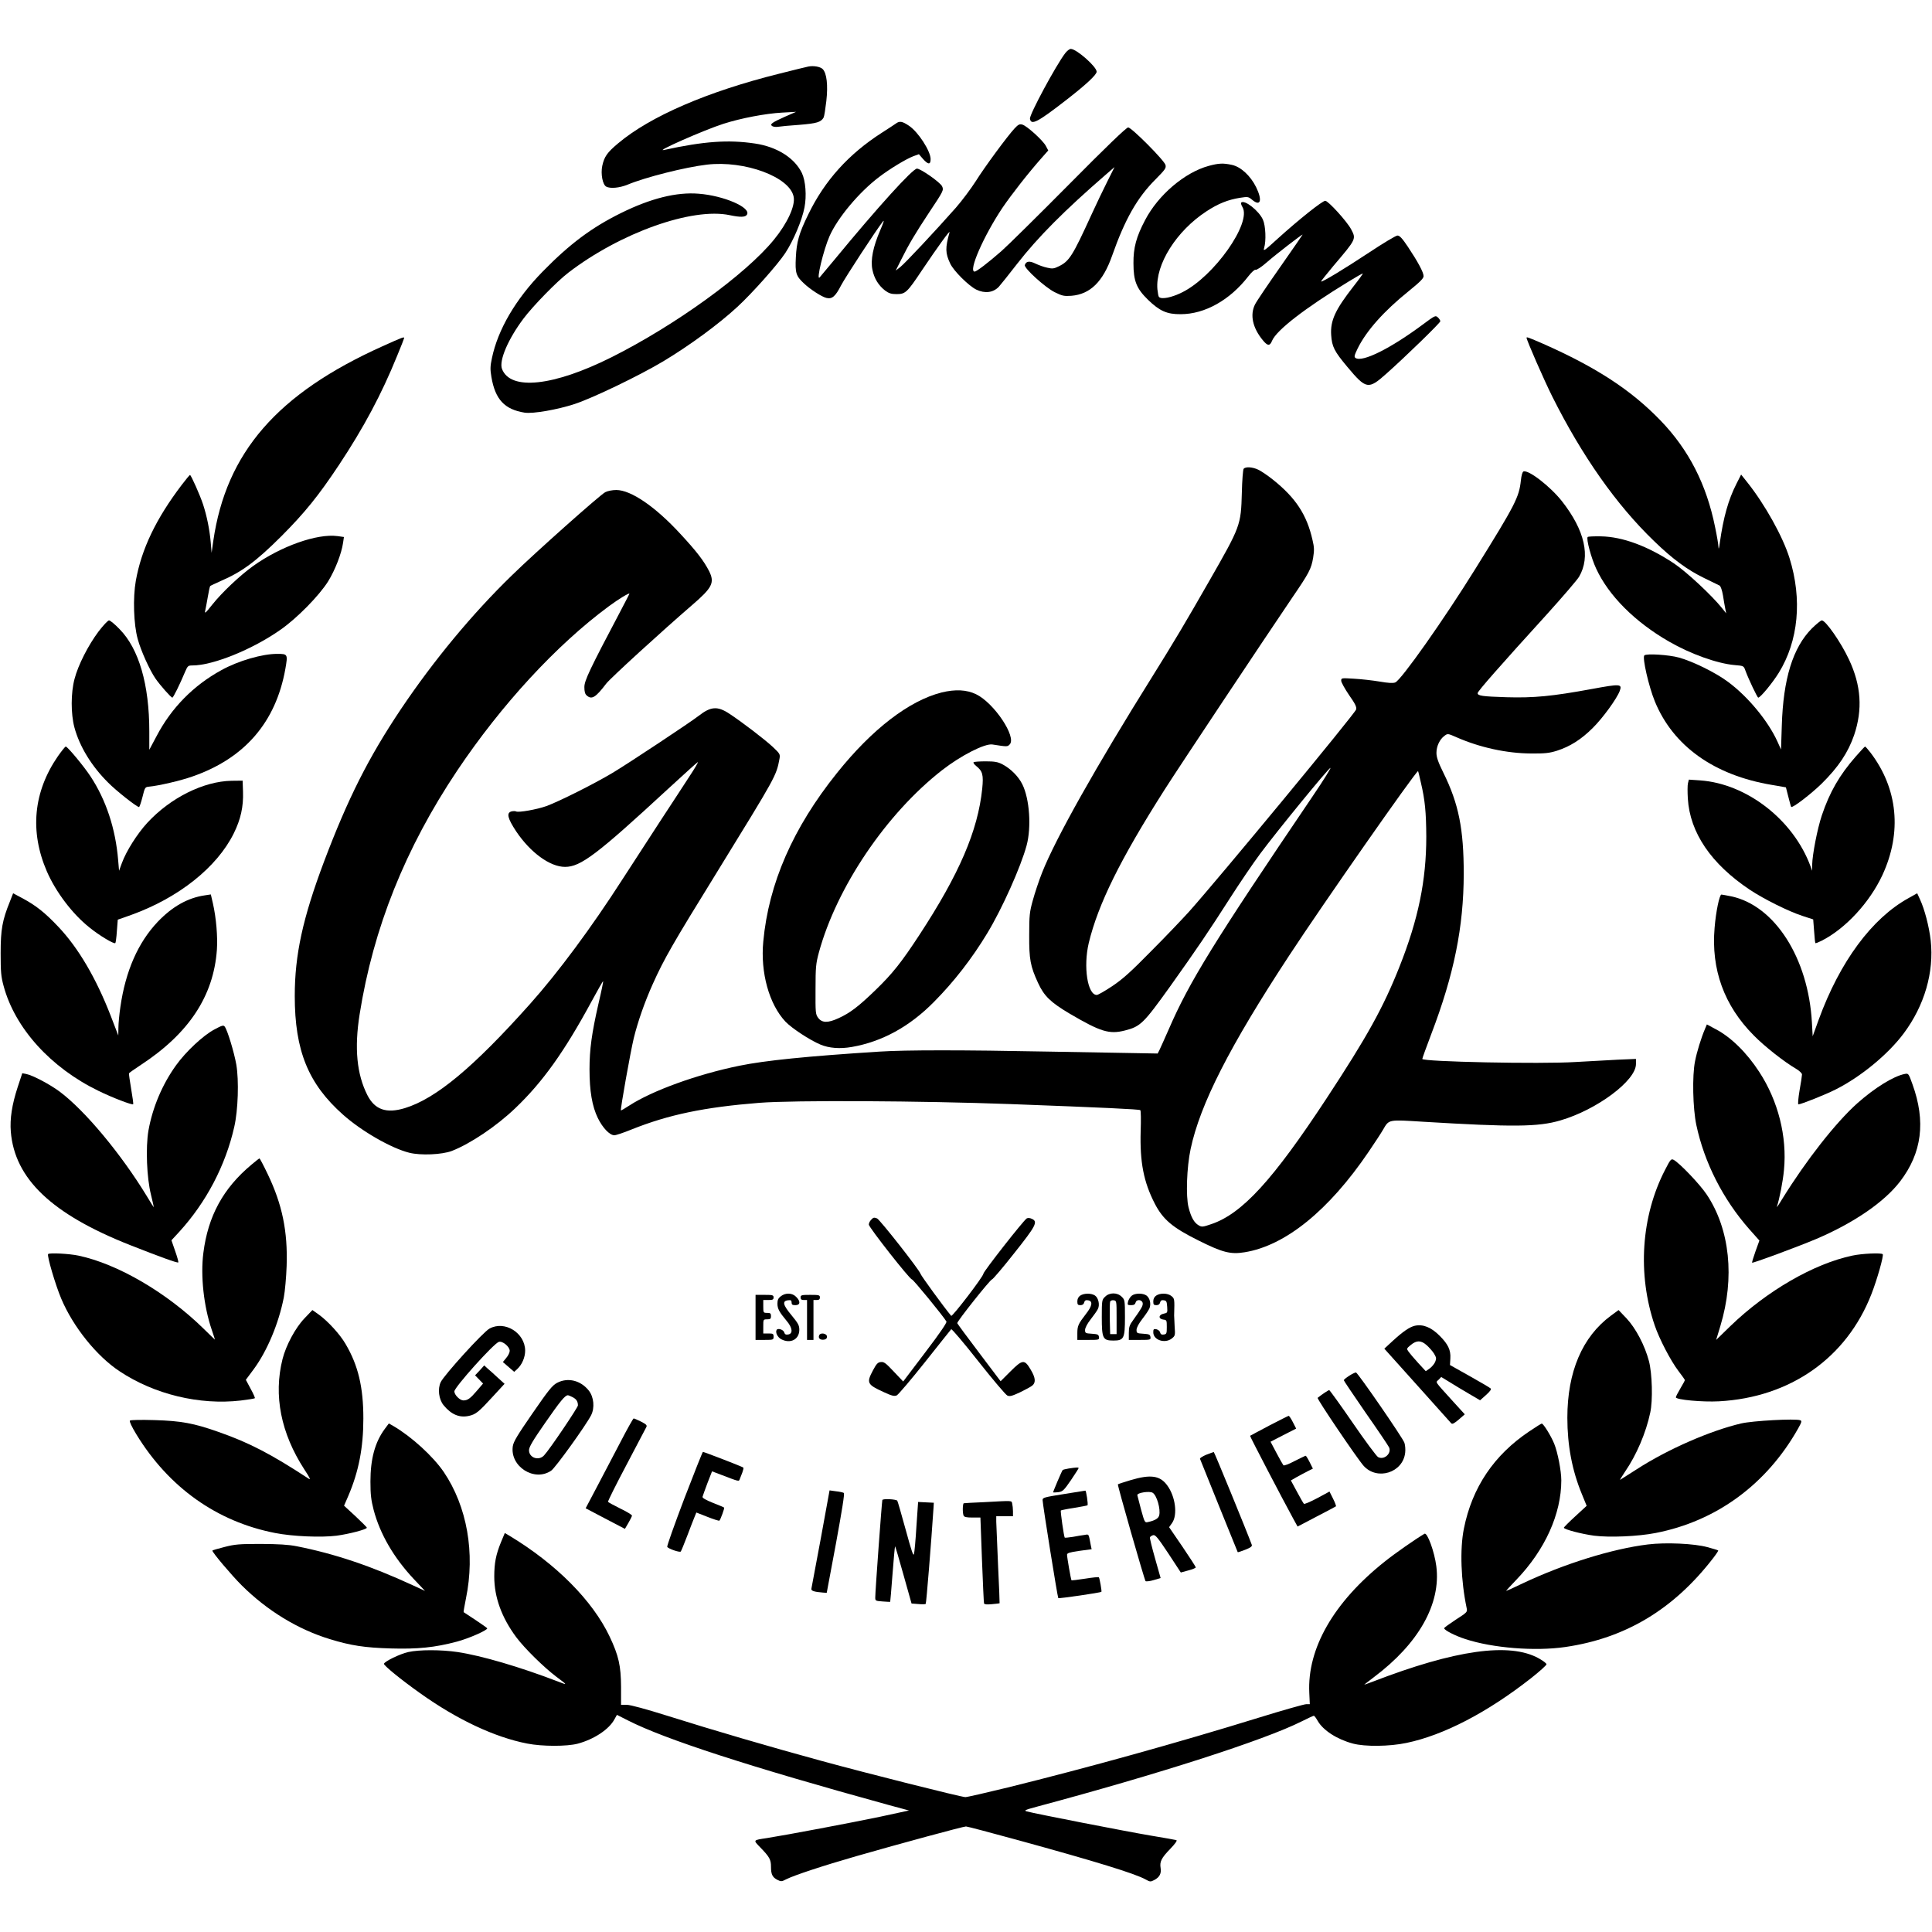
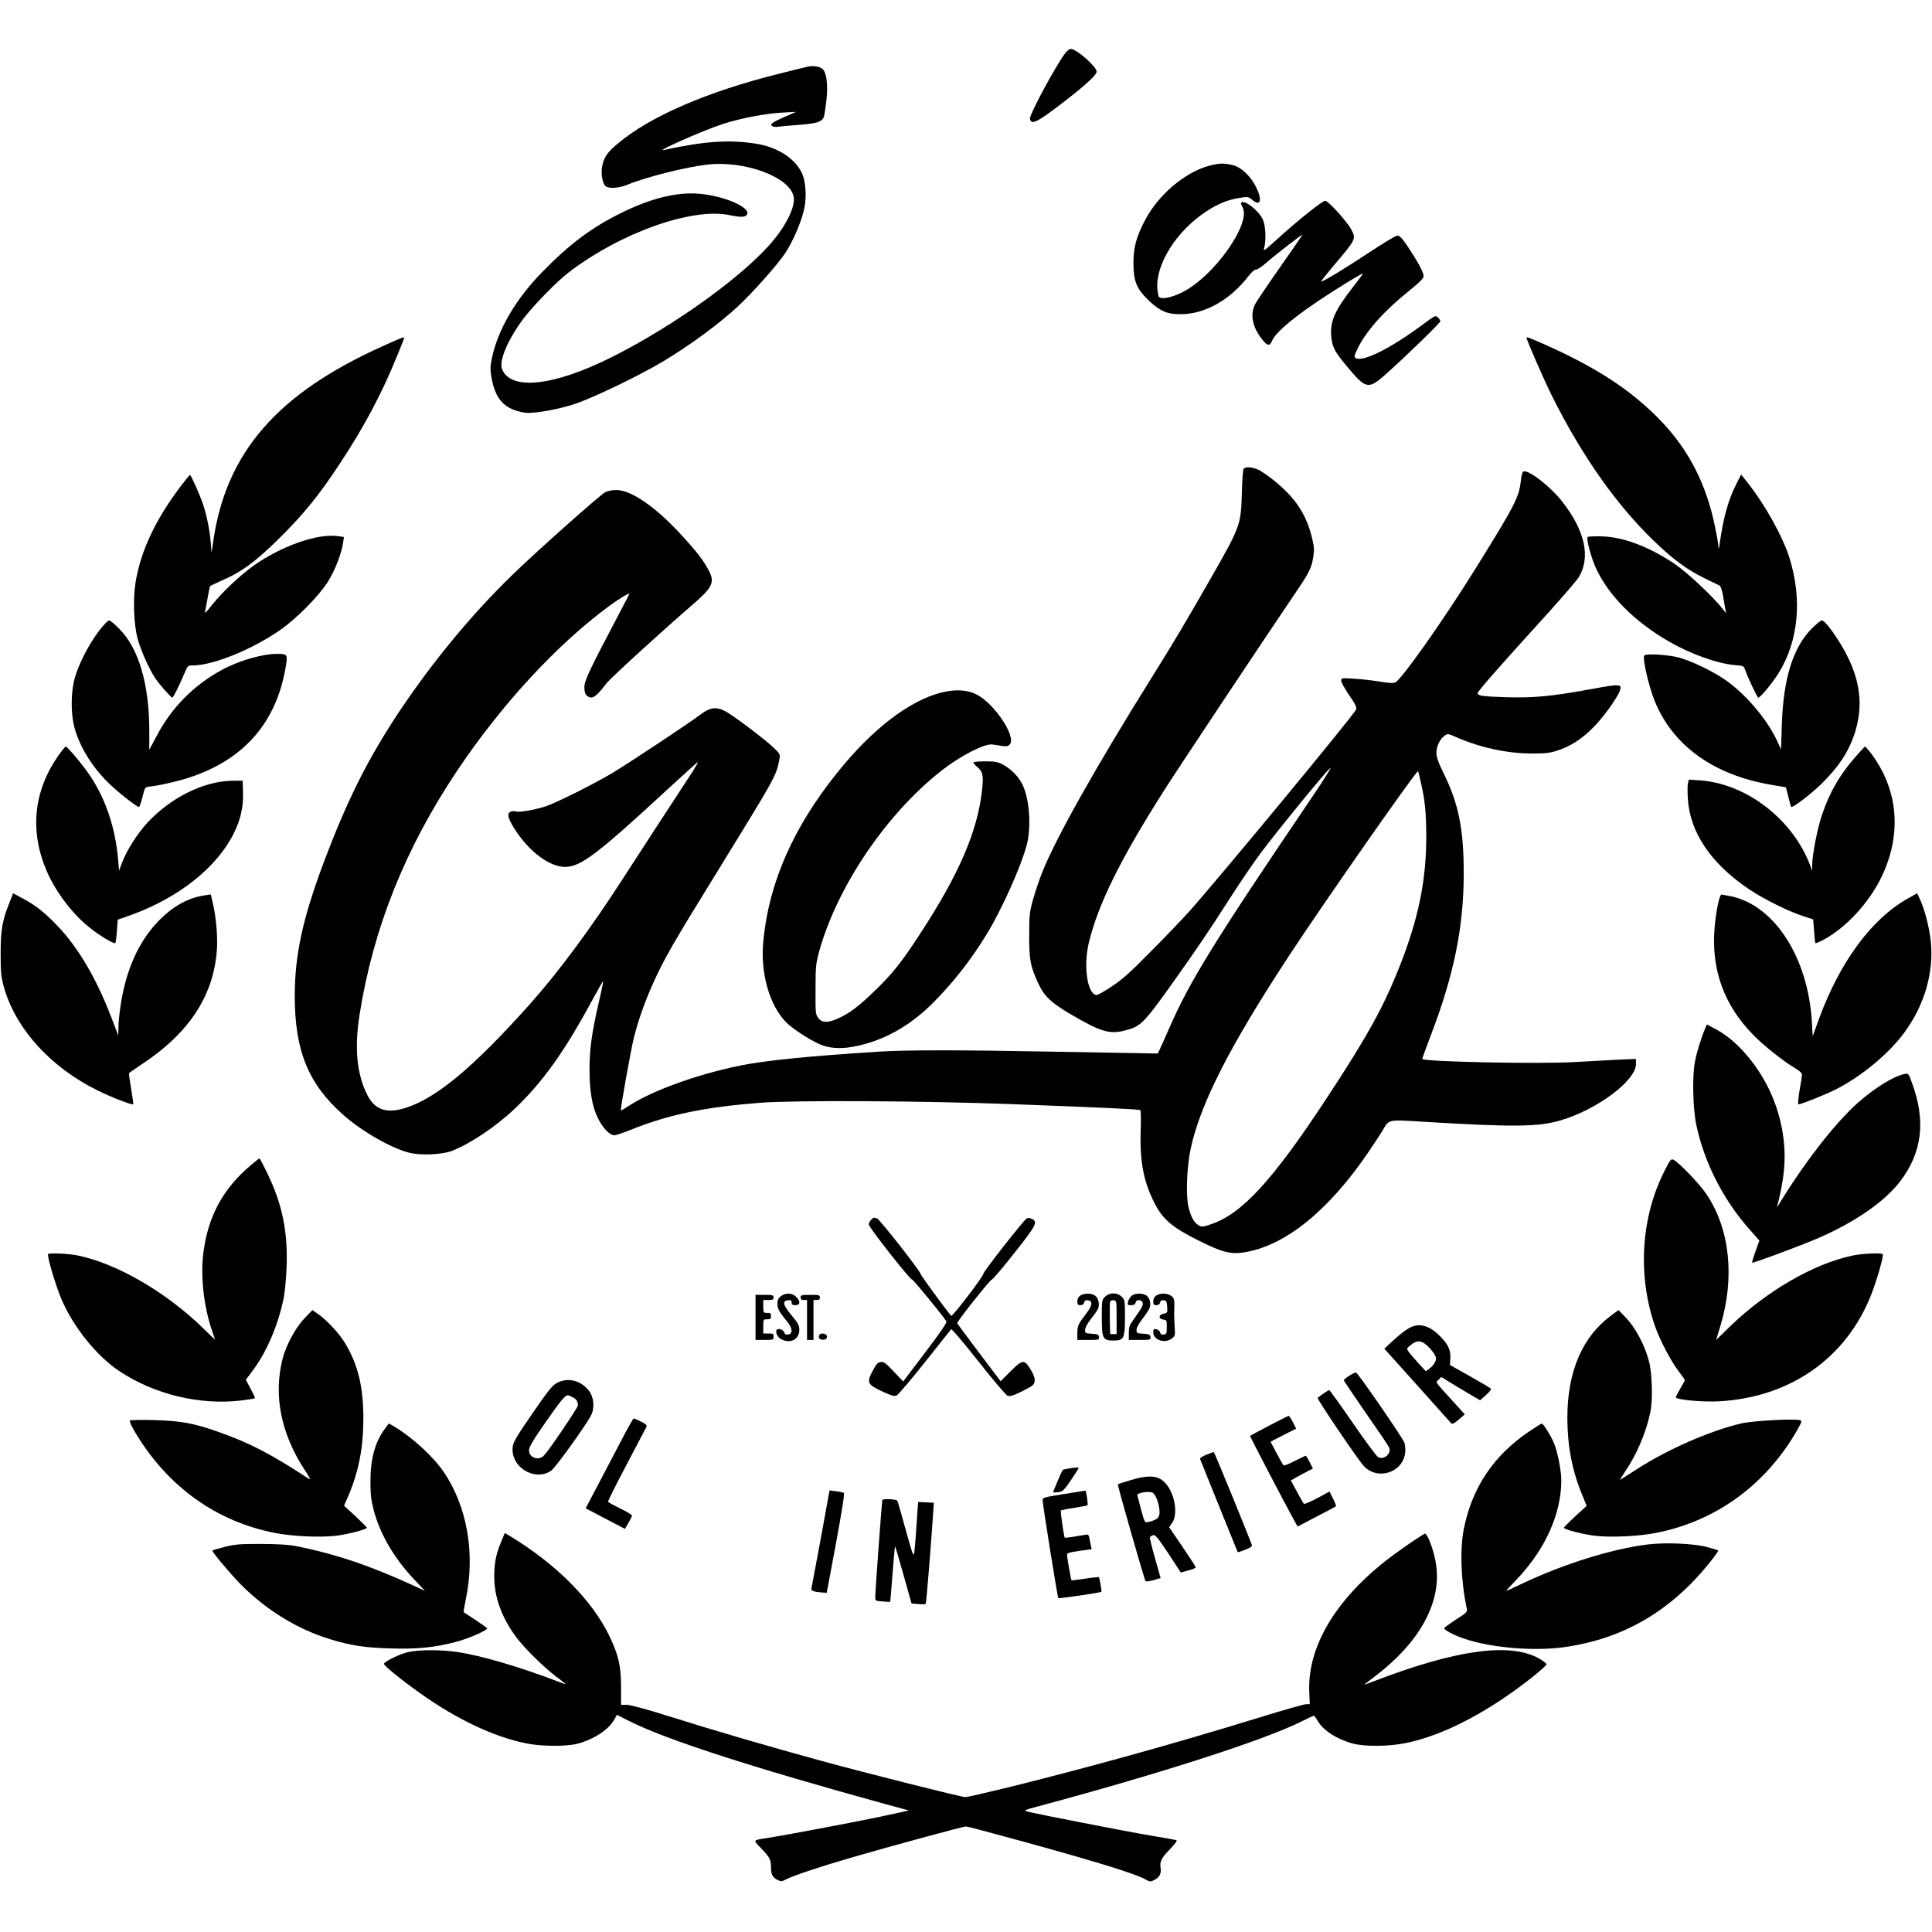
<svg xmlns="http://www.w3.org/2000/svg" version="1.0" width="1501pt" height="1501pt" viewBox="0 0 1501 1501" preserveAspectRatio="xMidYMid meet">
  <g transform="translate(0,1501) scale(0.1,-0.1)" fill="#000000" stroke="none">
    <path d="M8276 14597 c-72 -94 -279 -478 -274 -509 8 -55 59 -28 283 146 152 118 235 195 235 219 0 39 -157 177 -201 177 -10 0 -29 -15 -43 -33z" />
    <path d="M6280 14493 c-14 -3 -115 -27 -224 -55 -559 -139 -1003 -331 -1253 -541 -86 -72 -108 -103 -124 -176 -13 -63 3 -146 31 -161 32 -17 103 -10 165 15 139 58 447 136 618 156 293 34 644 -96 673 -250 14 -70 -49 -206 -153 -333 -220 -270 -766 -665 -1263 -914 -450 -225 -785 -261 -850 -90 -24 64 47 231 168 392 73 97 259 288 347 355 403 310 964 510 1256 447 81 -17 120 -16 132 4 35 55 -179 148 -375 163 -172 14 -372 -36 -603 -150 -229 -113 -400 -241 -611 -457 -208 -213 -346 -449 -392 -670 -14 -65 -14 -88 -4 -148 30 -174 102 -251 258 -276 64 -10 254 23 388 67 143 47 504 221 691 333 206 124 429 288 574 422 115 106 312 327 372 418 63 96 130 254 149 353 18 91 9 208 -20 269 -57 117 -194 204 -365 229 -208 31 -397 17 -705 -50 -84 -19 310 155 460 203 137 44 328 80 455 87 l110 6 -87 -38 c-101 -45 -120 -59 -98 -73 8 -5 29 -8 45 -5 17 3 91 10 165 15 136 11 169 21 189 57 5 10 14 68 21 128 14 124 3 216 -28 248 -19 19 -71 28 -112 20z" />
-     <path d="M6960 14050 c-14 -10 -63 -42 -110 -72 -257 -165 -443 -371 -570 -633 -73 -149 -91 -214 -97 -336 -6 -119 1 -143 62 -200 49 -47 142 -107 177 -114 43 -10 69 13 112 97 34 65 276 435 326 498 12 15 4 -10 -21 -68 -56 -129 -77 -233 -61 -308 14 -68 47 -121 98 -161 30 -22 48 -28 90 -28 68 0 82 13 194 181 132 196 223 321 217 299 -34 -122 -33 -161 5 -242 26 -57 144 -174 203 -203 67 -32 131 -24 175 22 12 13 76 93 142 178 162 208 368 415 690 694 l67 58 -57 -114 c-31 -62 -86 -176 -121 -253 -148 -324 -174 -365 -255 -404 -38 -19 -50 -20 -89 -11 -26 5 -67 20 -92 32 -47 23 -73 19 -83 -11 -8 -24 159 -175 232 -211 59 -29 72 -32 130 -28 146 12 245 109 316 311 100 284 195 451 337 593 75 76 84 88 78 112 -8 35 -264 292 -290 292 -13 1 -171 -151 -460 -443 -242 -244 -478 -477 -525 -518 -104 -91 -193 -159 -208 -159 -51 0 68 273 215 494 70 103 200 270 310 394 l47 53 -19 36 c-24 44 -147 155 -182 165 -22 6 -32 1 -61 -30 -58 -63 -234 -302 -302 -411 -36 -56 -105 -149 -154 -205 -158 -179 -396 -433 -432 -461 l-35 -27 42 84 c59 119 109 203 218 368 112 168 114 173 100 203 -14 30 -166 137 -195 137 -33 0 -302 -296 -643 -710 -57 -69 -108 -129 -113 -135 -29 -31 30 215 77 321 63 142 229 341 385 459 81 62 208 139 265 161 l44 16 31 -36 c41 -46 60 -47 60 -2 0 62 -96 211 -168 259 -52 35 -73 39 -102 17z" />
    <path d="M9390 13721 c-186 -51 -391 -225 -493 -420 -69 -130 -92 -216 -91 -336 0 -139 24 -197 113 -284 90 -87 147 -113 254 -112 188 0 383 110 526 295 26 33 48 53 56 50 8 -3 46 22 87 58 71 62 278 222 278 215 0 -2 -79 -115 -175 -253 -96 -137 -184 -267 -195 -290 -40 -81 -18 -181 60 -276 38 -47 56 -48 73 -5 35 82 253 251 592 458 60 37 111 66 113 64 2 -1 -30 -46 -71 -98 -143 -183 -182 -267 -175 -379 6 -92 24 -127 127 -250 145 -173 162 -176 301 -52 151 134 420 396 420 408 0 7 -9 21 -19 30 -18 17 -23 15 -114 -53 -254 -189 -473 -298 -526 -262 -12 8 -9 20 17 74 68 138 205 291 395 444 90 73 117 100 117 118 0 29 -44 111 -122 228 -44 66 -64 87 -81 87 -12 0 -112 -60 -222 -133 -189 -125 -364 -231 -371 -224 -2 2 42 57 97 123 177 208 176 207 136 283 -34 63 -178 221 -201 221 -22 0 -202 -143 -368 -293 -104 -95 -115 -103 -107 -74 17 55 12 173 -9 220 -31 70 -144 158 -169 133 -4 -4 1 -20 10 -35 73 -123 -222 -540 -468 -662 -82 -41 -161 -57 -181 -36 -4 4 -9 31 -12 60 -16 193 148 453 381 605 91 60 167 90 259 105 64 10 67 9 97 -16 65 -54 80 -3 30 99 -44 89 -119 158 -188 173 -69 15 -103 13 -181 -8z" />
    <path d="M2972 12320 c-818 -368 -1215 -825 -1315 -1513 l-13 -92 -7 83 c-9 100 -30 203 -59 292 -23 71 -94 230 -102 230 -3 0 -32 -35 -64 -77 -200 -263 -313 -499 -357 -746 -23 -131 -17 -337 15 -452 24 -89 92 -240 138 -307 36 -52 121 -148 131 -148 7 0 57 100 100 203 19 44 23 47 56 47 160 0 468 125 685 278 129 90 300 265 369 375 55 89 104 216 116 298 l7 47 -50 7 c-158 21 -439 -78 -655 -232 -103 -74 -244 -207 -320 -303 -53 -67 -59 -71 -52 -41 4 18 13 66 20 107 7 42 15 78 18 81 3 3 40 20 82 39 165 71 274 152 471 348 182 183 287 312 449 556 190 287 328 544 451 847 30 72 54 134 54 137 0 11 -15 5 -168 -64z" />
    <path d="M11860 12386 c0 -18 136 -329 200 -457 231 -461 497 -840 790 -1122 144 -140 260 -225 390 -288 58 -28 112 -54 119 -58 9 -4 20 -36 27 -77 6 -38 14 -85 18 -104 l7 -35 -32 40 c-80 100 -278 284 -374 348 -204 135 -399 207 -567 210 -53 1 -100 -1 -103 -5 -13 -13 27 -163 66 -246 97 -210 301 -414 565 -566 168 -97 375 -171 510 -183 71 -6 71 -6 84 -42 24 -66 93 -211 100 -211 17 0 112 116 159 192 154 249 184 572 84 892 -52 167 -191 417 -329 590 l-47 59 -35 -69 c-65 -127 -103 -265 -131 -464 -5 -40 -9 -52 -10 -31 0 18 -12 88 -26 155 -67 333 -205 602 -424 829 -230 238 -499 413 -912 596 -113 49 -129 55 -129 47z" />
    <path d="M9662 11368 c-5 -7 -12 -92 -14 -188 -7 -251 -10 -259 -251 -680 -187 -327 -272 -470 -448 -752 -432 -691 -748 -1252 -853 -1518 -25 -63 -57 -160 -72 -215 -25 -90 -28 -117 -28 -270 -1 -189 9 -242 69 -372 47 -102 97 -150 245 -238 242 -142 308 -162 430 -131 121 31 144 54 350 341 211 296 302 431 464 684 75 117 182 275 238 350 131 176 525 658 544 665 8 3 -54 -97 -139 -222 -765 -1129 -957 -1440 -1116 -1807 -34 -77 -67 -151 -74 -165 l-13 -25 -165 3 c-90 1 -398 7 -684 12 -667 13 -1109 13 -1310 0 -565 -36 -891 -69 -1091 -110 -328 -67 -675 -193 -853 -308 -35 -23 -66 -41 -67 -39 -6 6 75 459 100 562 32 130 85 281 147 419 90 200 153 309 503 876 456 741 457 741 482 875 6 35 4 39 -52 92 -62 58 -240 194 -336 257 -93 62 -145 58 -238 -14 -62 -49 -551 -373 -670 -444 -140 -84 -419 -224 -516 -259 -73 -26 -218 -52 -235 -41 -6 3 -21 3 -35 0 -41 -11 -31 -53 36 -155 111 -165 263 -276 380 -276 121 0 248 96 798 604 123 113 228 208 233 210 6 1 -23 -48 -64 -110 -41 -63 -143 -220 -228 -349 -85 -130 -217 -334 -294 -453 -241 -375 -500 -724 -717 -967 -440 -493 -731 -735 -972 -809 -144 -44 -234 -13 -292 101 -82 162 -102 364 -60 628 106 669 354 1289 758 1893 344 513 771 976 1177 1276 74 55 161 108 161 98 0 -2 -31 -61 -68 -132 -241 -456 -282 -543 -282 -593 0 -35 5 -54 18 -65 39 -35 69 -17 152 92 33 43 434 409 667 610 157 135 177 174 132 264 -41 80 -97 153 -223 289 -195 212 -384 341 -498 341 -30 0 -67 -7 -86 -17 -40 -21 -542 -467 -725 -646 -309 -300 -607 -660 -862 -1039 -253 -378 -412 -694 -598 -1186 -165 -439 -227 -723 -227 -1043 0 -425 105 -683 376 -923 144 -128 374 -260 514 -295 89 -22 253 -15 330 14 144 56 347 192 493 332 213 203 382 440 593 830 48 88 88 159 90 157 2 -1 -14 -80 -36 -173 -53 -232 -70 -358 -70 -511 0 -169 20 -288 65 -380 38 -77 92 -133 128 -133 13 0 73 20 134 45 287 115 565 173 993 207 269 21 1251 16 1955 -10 720 -27 994 -40 1004 -47 5 -2 6 -76 3 -163 -7 -241 23 -395 110 -564 64 -123 137 -185 338 -285 188 -94 250 -110 360 -92 316 51 653 324 962 779 47 69 98 147 113 173 47 81 38 79 311 62 696 -42 893 -41 1066 10 283 82 588 309 588 438 l0 40 -142 -6 c-79 -4 -226 -12 -328 -18 -271 -17 -1190 2 -1190 24 0 5 31 91 69 191 178 466 252 834 253 1246 0 349 -39 545 -158 786 -41 83 -54 121 -54 155 0 51 25 105 62 132 25 19 26 19 94 -11 182 -80 390 -125 579 -126 108 -1 142 3 200 21 103 33 190 88 280 178 77 76 186 226 209 287 20 55 5 56 -217 15 -310 -57 -452 -70 -662 -64 -189 6 -225 11 -225 32 0 14 170 208 544 619 119 132 229 260 244 285 91 156 45 360 -133 587 -91 115 -260 246 -299 231 -8 -3 -16 -31 -20 -69 -14 -132 -43 -188 -354 -688 -244 -393 -577 -865 -622 -882 -17 -7 -54 -5 -123 7 -54 9 -143 19 -198 22 -97 6 -99 6 -99 -16 0 -12 28 -62 61 -111 48 -68 60 -93 55 -112 -8 -31 -1069 -1315 -1300 -1573 -50 -55 -180 -192 -291 -303 -158 -161 -221 -218 -303 -273 -57 -38 -111 -69 -121 -69 -72 0 -106 220 -62 405 73 301 244 648 589 1190 112 176 764 1156 987 1485 136 199 152 229 167 317 9 57 9 80 -5 138 -44 195 -130 327 -307 468 -41 33 -93 68 -115 78 -47 22 -98 24 -113 7z m1377 -2438 c32 -136 41 -229 42 -420 0 -341 -62 -642 -208 -1010 -126 -318 -252 -545 -567 -1024 -418 -636 -656 -895 -894 -976 -67 -23 -75 -24 -99 -10 -35 20 -59 61 -79 140 -22 86 -14 312 16 453 74 348 302 797 767 1505 258 394 978 1424 1000 1431 1 1 11 -39 22 -89z" />
    <path d="M765 10103 c-80 -107 -158 -260 -186 -368 -29 -109 -29 -270 -1 -376 40 -148 132 -300 262 -429 64 -65 223 -190 240 -190 4 0 16 35 27 78 18 73 20 77 48 80 77 7 249 47 339 79 407 141 649 422 723 836 20 115 19 117 -64 117 -115 0 -300 -53 -432 -126 -218 -119 -390 -294 -505 -514 l-56 -105 0 142 c0 365 -81 643 -231 795 -36 38 -73 68 -82 68 -9 0 -45 -39 -82 -87z" />
    <path d="M14077 10128 c-148 -149 -223 -391 -234 -757 l-6 -184 -28 62 c-72 159 -228 348 -383 463 -96 72 -271 158 -381 189 -79 22 -254 33 -270 17 -17 -17 34 -241 82 -358 142 -346 460 -573 908 -648 l110 -19 19 -74 c10 -41 20 -76 22 -78 10 -11 156 102 235 179 132 130 207 243 254 379 67 199 55 385 -40 587 -62 133 -181 304 -211 304 -8 0 -42 -28 -77 -62z" />
    <path d="M7315 9630 c-252 -64 -539 -284 -812 -625 -342 -426 -531 -858 -573 -1310 -23 -241 45 -487 173 -623 49 -51 189 -143 270 -177 69 -29 153 -35 245 -19 235 41 449 158 638 350 154 155 295 336 415 535 115 190 260 514 305 681 38 141 23 361 -33 474 -30 61 -89 121 -155 156 -35 18 -59 23 -130 23 -47 0 -90 -3 -94 -7 -4 -4 5 -17 20 -29 50 -40 58 -68 47 -177 -34 -327 -178 -662 -489 -1137 -138 -211 -208 -299 -338 -425 -133 -129 -200 -180 -288 -220 -84 -39 -130 -38 -160 3 -20 27 -21 41 -20 220 0 174 3 201 26 287 138 507 524 1079 958 1417 145 113 331 208 390 199 115 -18 117 -18 134 0 57 56 -120 322 -260 390 -74 36 -162 40 -269 14z" />
    <path d="M450 9135 c-191 -277 -220 -585 -86 -895 69 -159 198 -330 330 -435 77 -63 193 -132 202 -122 3 3 9 45 12 93 l7 89 105 37 c368 133 665 369 796 633 54 109 76 207 72 324 l-3 86 -86 -1 c-218 -4 -475 -132 -655 -327 -78 -85 -163 -219 -197 -312 l-22 -60 -7 82 c-20 244 -94 469 -216 653 -52 79 -178 230 -191 230 -5 0 -32 -34 -61 -75z" />
    <path d="M14417 9132 c-126 -144 -202 -276 -263 -457 -35 -105 -73 -302 -75 -383 l0 -47 -13 35 c-133 360 -494 641 -857 667 l-88 6 -7 -28 c-4 -15 -4 -69 -1 -119 16 -265 181 -508 482 -709 112 -74 299 -167 409 -203 l83 -27 7 -90 c3 -50 8 -92 10 -94 2 -3 24 6 48 18 186 94 374 298 473 511 153 331 120 671 -93 951 -20 26 -39 47 -42 47 -3 0 -35 -35 -73 -78z" />
    <path d="M77 8006 c-59 -145 -72 -218 -72 -401 0 -146 3 -182 23 -255 88 -328 366 -635 737 -815 108 -53 262 -112 270 -104 2 3 -5 56 -16 119 -11 63 -18 117 -17 121 2 4 44 34 93 66 372 244 564 534 590 893 7 102 -5 248 -31 362 l-16 69 -46 -7 c-133 -19 -253 -87 -366 -205 -153 -161 -251 -383 -291 -664 -8 -55 -15 -127 -15 -160 l-1 -60 -58 151 c-115 297 -254 532 -409 695 -102 108 -173 164 -275 219 l-75 40 -25 -64z" />
    <path d="M14827 8032 c-284 -157 -532 -492 -697 -943 l-47 -130 -6 108 c-28 499 -288 907 -626 979 -36 7 -71 14 -77 14 -15 0 -43 -133 -53 -258 -28 -323 74 -605 304 -836 83 -85 237 -206 328 -259 27 -16 47 -35 47 -45 0 -9 -8 -65 -19 -124 -10 -60 -14 -108 -9 -108 20 0 209 75 288 115 197 99 408 273 530 436 162 217 237 476 210 722 -12 106 -47 242 -83 319 l-22 48 -68 -38z" />
-     <path d="M1666 7012 c-86 -45 -221 -171 -298 -278 -108 -150 -183 -329 -215 -509 -22 -131 -13 -366 20 -497 13 -54 23 -98 22 -98 -1 0 -26 39 -55 88 -198 325 -478 662 -675 810 -76 57 -211 128 -261 138 l-31 6 -36 -109 c-44 -135 -61 -245 -53 -345 30 -367 319 -641 926 -881 236 -93 369 -141 375 -135 3 3 -8 43 -24 88 l-29 84 60 65 c210 230 360 515 428 816 30 130 37 361 16 484 -17 96 -69 268 -90 295 -9 13 -21 10 -80 -22z" />
    <path d="M13245 7013 c-28 -66 -62 -175 -76 -248 -23 -113 -17 -367 10 -495 62 -292 207 -577 410 -808 l80 -90 -30 -83 c-16 -45 -28 -85 -27 -89 3 -7 353 123 498 184 295 126 529 287 652 447 170 222 201 466 96 756 -30 84 -31 85 -61 79 -88 -18 -233 -108 -369 -229 -168 -151 -396 -442 -581 -741 -27 -45 -46 -72 -42 -61 20 61 47 196 55 286 25 258 -45 536 -192 761 -98 151 -220 270 -338 332 l-69 37 -16 -38z" />
    <path d="M1953 5961 c-220 -184 -337 -400 -373 -685 -23 -178 3 -416 65 -597 14 -41 25 -75 25 -77 0 -1 -39 37 -87 84 -287 282 -670 505 -974 569 -71 15 -224 23 -235 12 -11 -10 57 -241 102 -347 92 -218 274 -445 452 -563 270 -180 622 -265 942 -228 58 7 107 15 110 18 3 2 -12 36 -33 74 l-37 69 61 82 c104 141 194 354 234 558 9 47 19 157 22 245 9 269 -34 477 -147 713 -32 67 -61 122 -64 122 -3 0 -31 -22 -63 -49z" />
    <path d="M12936 5921 c-186 -360 -216 -811 -80 -1209 36 -106 124 -274 183 -352 28 -36 50 -68 51 -72 0 -4 -16 -33 -35 -65 -19 -32 -35 -63 -35 -69 0 -19 209 -38 335 -31 554 30 991 337 1184 832 44 112 98 302 88 311 -12 12 -162 5 -236 -11 -299 -63 -664 -274 -947 -547 l-111 -108 33 109 c113 374 74 750 -106 1020 -54 81 -210 244 -257 270 -20 10 -25 4 -67 -78z" />
    <path d="M6767 5532 c-10 -10 -17 -26 -17 -36 0 -21 318 -426 335 -426 10 0 241 -282 268 -327 5 -8 -49 -88 -164 -239 l-172 -227 -73 77 c-62 66 -76 77 -101 74 -23 -2 -34 -14 -60 -63 -53 -99 -47 -111 82 -170 64 -30 83 -34 102 -26 12 6 111 122 219 258 108 136 200 252 204 256 4 5 99 -107 210 -248 112 -142 214 -262 226 -267 19 -9 37 -4 101 26 43 21 86 44 95 53 27 24 22 62 -15 123 -47 80 -63 79 -156 -14 l-77 -77 -167 221 c-92 121 -168 225 -170 230 -3 13 256 339 270 340 6 0 84 91 172 203 171 215 187 246 137 268 -14 7 -30 8 -39 3 -24 -14 -337 -413 -337 -430 0 -21 -242 -337 -250 -327 -53 63 -234 311 -239 328 -8 29 -316 421 -337 429 -24 9 -29 8 -47 -12z" />
    <path d="M6066 4939 c-20 -15 -26 -29 -26 -57 0 -40 14 -65 73 -136 45 -53 49 -99 9 -104 -17 -3 -25 2 -29 16 -5 21 -49 36 -59 20 -12 -19 7 -58 36 -73 72 -37 140 -1 140 74 0 34 -9 50 -60 112 -67 80 -75 112 -27 117 22 3 27 -1 27 -17 0 -17 6 -21 30 -21 38 0 41 30 5 65 -30 31 -82 33 -119 4z" />
    <path d="M8392 4944 c-14 -10 -22 -25 -22 -45 0 -24 4 -29 24 -29 16 0 26 7 29 21 4 15 12 20 29 17 40 -5 35 -43 -15 -106 -60 -78 -67 -93 -67 -151 l0 -51 86 0 c83 0 85 1 82 23 -3 19 -10 22 -55 25 -50 3 -53 5 -53 29 0 16 17 49 43 82 24 31 50 67 56 80 17 31 6 87 -22 106 -28 19 -86 19 -115 -1z" />
    <path d="M8585 4935 c-24 -23 -25 -29 -25 -158 0 -166 8 -182 90 -182 82 0 90 16 90 182 0 129 -1 135 -25 158 -34 35 -96 35 -130 0z m90 -160 l0 -130 -25 0 -25 0 -3 119 c-1 66 0 126 3 134 3 7 15 12 27 10 23 -3 23 -6 23 -133z" />
    <path d="M8792 4943 c-12 -10 -24 -30 -28 -45 -6 -26 -4 -28 24 -28 22 0 31 6 35 21 7 27 51 23 55 -6 2 -20 -9 -40 -73 -129 -30 -41 -35 -56 -35 -102 l0 -54 86 0 c83 0 85 1 82 23 -3 19 -10 22 -55 25 -50 3 -53 5 -53 30 0 17 17 49 45 85 25 32 50 69 56 84 13 35 2 79 -24 98 -29 20 -90 19 -115 -2z" />
    <path d="M8982 4944 c-14 -10 -22 -25 -22 -45 0 -24 4 -29 24 -29 16 0 26 7 29 21 4 15 12 20 29 17 20 -3 23 -9 26 -51 3 -46 2 -47 -27 -53 -41 -8 -43 -41 -3 -46 26 -3 27 -5 27 -58 0 -50 -2 -55 -23 -58 -17 -3 -25 2 -29 16 -2 11 -16 22 -29 25 -21 4 -24 0 -24 -24 0 -60 90 -90 144 -48 26 21 27 25 22 93 -2 39 -4 78 -4 86 4 130 3 131 -21 151 -28 23 -88 25 -119 3z" />
    <path d="M5870 4775 l0 -175 70 0 c68 0 70 1 70 25 0 23 -4 25 -40 25 l-40 0 0 55 c0 54 0 55 30 55 25 0 30 4 30 25 0 21 -5 25 -30 25 -29 0 -30 1 -30 50 l0 50 40 0 c33 0 40 3 40 20 0 18 -7 20 -70 20 l-70 0 0 -175z" />
    <path d="M6220 4930 c0 -15 7 -20 25 -20 l25 0 0 -155 0 -155 25 0 25 0 0 155 0 155 25 0 c18 0 25 5 25 20 0 18 -7 20 -75 20 -68 0 -75 -2 -75 -20z" />
    <path d="M2365 4767 c-70 -73 -143 -209 -170 -316 -71 -282 -13 -576 170 -858 43 -65 51 -83 33 -71 -293 192 -463 280 -700 363 -192 68 -292 86 -496 92 -106 3 -187 2 -193 -4 -5 -5 14 -47 50 -106 252 -413 626 -679 1078 -767 137 -27 359 -36 478 -21 97 13 235 49 235 62 0 4 -40 44 -88 89 l-89 82 33 76 c81 189 117 375 117 602 0 242 -40 412 -138 578 -43 75 -137 177 -207 228 l-51 36 -62 -65z" />
    <path d="M12515 4788 c-222 -164 -338 -436 -338 -793 0 -215 37 -409 112 -591 l38 -93 -88 -81 c-49 -45 -89 -85 -89 -89 0 -13 138 -49 235 -62 119 -15 341 -6 478 21 473 92 863 379 1107 812 28 50 30 59 16 64 -37 14 -370 -4 -459 -25 -239 -56 -570 -200 -811 -356 -66 -42 -124 -79 -129 -82 -4 -3 13 26 38 63 90 131 163 303 196 459 21 95 15 305 -10 400 -32 122 -102 255 -174 332 l-62 65 -60 -44z" />
    <path d="M10992 4710 c-41 -10 -90 -43 -172 -118 l-65 -60 26 -29 c14 -15 128 -143 254 -283 125 -140 233 -261 239 -267 9 -10 22 -3 59 28 l47 41 -92 101 c-149 165 -135 144 -111 168 l20 21 64 -39 c35 -22 103 -63 151 -91 l87 -51 46 41 c31 28 43 44 36 51 -6 6 -79 49 -163 96 l-153 86 3 52 c4 64 -18 110 -82 174 -66 67 -130 93 -194 79z m92 -151 c19 -17 45 -46 57 -65 18 -30 20 -39 9 -65 -7 -16 -26 -39 -43 -51 l-30 -21 -59 64 c-32 35 -66 75 -75 88 -16 23 -16 24 18 52 45 37 79 37 123 -2z" />
-     <path d="M3803 4688 c-49 -26 -352 -360 -379 -416 -25 -53 -15 -133 22 -179 60 -73 124 -100 198 -83 53 12 75 30 183 148 l93 101 -53 48 c-28 26 -64 59 -79 71 l-26 24 -35 -39 -36 -38 31 -32 31 -32 -48 -56 c-52 -61 -72 -75 -105 -75 -27 0 -70 43 -70 70 0 32 307 374 346 385 29 8 84 -38 84 -70 0 -13 -12 -38 -27 -55 l-26 -32 44 -38 44 -38 23 21 c38 35 62 92 62 144 -1 138 -159 236 -277 171z" />
    <path d="M6364 4635 c-9 -22 9 -37 37 -33 16 2 24 10 24 23 0 26 -52 35 -61 10z" />
    <path d="M10483 4322 c-24 -15 -43 -31 -43 -35 0 -4 77 -118 170 -253 94 -134 176 -256 182 -269 21 -47 -39 -101 -86 -75 -11 6 -100 125 -196 265 -96 140 -179 254 -183 255 -7 0 -58 -34 -90 -60 -8 -7 310 -476 357 -528 105 -117 306 -54 323 102 3 24 0 59 -6 77 -12 37 -360 541 -376 546 -5 1 -29 -10 -52 -25z" />
    <path d="M4329 4267 c-38 -20 -66 -55 -191 -236 -118 -171 -148 -220 -154 -257 -23 -157 167 -279 298 -190 32 21 268 349 310 430 30 58 22 143 -18 193 -63 79 -162 103 -245 60z m120 -112 c29 -15 41 -33 41 -64 0 -16 -221 -344 -263 -388 -41 -45 -117 -19 -117 40 0 25 29 74 125 212 118 170 155 215 177 215 5 0 22 -7 37 -15z" />
    <path d="M9860 3934 c-80 -42 -146 -78 -148 -79 -3 -3 255 -497 335 -643 l34 -62 147 77 c81 42 149 78 151 80 3 2 -7 29 -22 59 l-28 56 -96 -52 c-53 -28 -99 -48 -103 -43 -4 4 -29 47 -54 94 l-47 87 43 25 c24 13 62 34 86 46 l42 21 -25 50 c-14 28 -28 50 -31 50 -3 0 -42 -19 -86 -41 -44 -24 -83 -38 -87 -33 -4 5 -29 48 -54 96 l-46 87 99 51 100 51 -25 49 c-14 28 -29 50 -33 50 -4 0 -72 -35 -152 -76z" />
    <path d="M4818 3802 c-54 -103 -136 -260 -183 -349 l-85 -161 152 -80 153 -80 27 46 c15 26 28 52 28 57 0 6 -41 31 -91 55 -50 25 -93 48 -95 52 -3 4 61 132 142 285 80 153 150 286 155 295 8 14 1 22 -40 43 -28 14 -54 25 -58 25 -4 0 -52 -85 -105 -188z" />
    <path d="M2989 3908 c-76 -103 -111 -233 -111 -408 0 -101 5 -144 25 -221 49 -186 156 -371 312 -537 l87 -92 -89 41 c-330 153 -614 248 -908 306 -66 13 -141 17 -280 18 -168 0 -201 -3 -282 -24 -51 -13 -93 -25 -93 -28 0 -15 148 -190 227 -269 198 -197 437 -343 687 -419 163 -50 270 -66 471 -72 211 -6 342 7 515 53 94 25 243 91 235 104 -3 4 -44 33 -92 65 -49 32 -89 59 -91 60 -2 2 7 49 18 106 73 353 9 715 -173 984 -83 121 -248 272 -389 355 l-37 21 -32 -43z" />
    <path d="M11882 3890 c-275 -184 -445 -436 -509 -757 -32 -160 -23 -404 22 -618 6 -29 3 -32 -84 -88 -50 -33 -91 -62 -91 -67 0 -15 86 -59 164 -84 212 -70 542 -96 776 -62 469 68 843 293 1150 691 24 31 41 57 39 59 -2 3 -40 14 -84 26 -102 28 -323 38 -462 21 -278 -34 -650 -150 -972 -302 -68 -33 -126 -59 -129 -59 -3 0 33 39 80 88 221 230 348 510 348 771 0 73 -28 218 -55 284 -24 60 -84 157 -97 157 -4 0 -47 -27 -96 -60z" />
-     <path d="M5316 3366 c-76 -201 -136 -368 -132 -374 9 -15 97 -45 105 -36 4 5 27 61 51 124 24 63 49 129 57 147 l13 32 87 -34 c48 -19 89 -32 92 -29 9 8 41 97 37 101 -2 3 -41 19 -87 37 -55 22 -83 38 -81 47 2 8 19 55 38 106 l36 92 66 -25 c146 -56 142 -55 149 -36 3 9 12 32 20 51 7 19 11 36 8 39 -6 7 -305 122 -314 122 -3 0 -68 -164 -145 -364z" />
    <path d="M9372 3708 c-29 -12 -51 -26 -49 -32 24 -60 291 -722 293 -725 2 -2 28 7 59 19 43 17 55 27 50 39 -38 103 -291 721 -295 720 -3 0 -29 -10 -58 -21z" />
    <path d="M8303 3601 c-24 -4 -44 -9 -47 -12 -7 -8 -77 -172 -74 -174 2 -1 20 0 40 2 34 5 43 13 98 93 33 49 60 91 60 94 0 7 -19 6 -77 -3z" />
    <path d="M8782 3510 c-51 -15 -95 -30 -97 -32 -5 -5 206 -742 215 -752 4 -4 33 -1 63 8 l54 16 -43 152 c-24 84 -42 158 -40 164 2 6 14 14 25 17 17 4 35 -17 118 -142 l97 -148 58 16 c32 8 58 19 58 24 0 5 -47 77 -103 160 l-104 152 24 34 c43 63 25 204 -38 290 -56 78 -130 88 -287 41z m174 -98 c32 -21 62 -127 50 -175 -6 -24 -32 -40 -87 -52 -25 -6 -26 -4 -54 97 -15 57 -28 107 -29 112 -2 19 97 34 120 18z" />
    <path d="M6377 3058 c-38 -205 -71 -381 -73 -390 -5 -17 21 -26 90 -31 l29 -2 72 385 c47 257 68 387 61 391 -6 4 -33 10 -61 13 l-50 7 -68 -373z" />
    <path d="M8263 3402 c-150 -24 -163 -27 -163 -46 1 -37 116 -755 122 -762 5 -5 328 42 335 49 4 5 -14 107 -20 113 -3 3 -51 -2 -107 -11 -57 -9 -104 -14 -105 -13 -5 4 -35 179 -35 199 0 13 19 19 95 30 l96 13 -6 28 c-18 95 -14 89 -48 83 -18 -2 -59 -9 -91 -15 -33 -5 -61 -8 -64 -6 -6 7 -35 206 -30 211 2 2 49 12 103 20 55 9 101 18 104 20 6 7 -10 115 -17 114 -4 -1 -80 -13 -169 -27z" />
    <path d="M6855 3356 c-4 -14 -56 -721 -55 -758 0 -25 3 -26 58 -30 31 -2 58 -4 58 -3 1 0 9 96 18 214 9 118 18 216 20 218 1 2 31 -98 65 -221 l63 -224 52 -4 c28 -3 54 -2 58 1 5 5 43 478 61 751 l2 35 -61 3 -61 3 -13 -188 c-6 -103 -15 -200 -19 -216 -5 -21 -19 22 -65 190 -33 120 -62 221 -65 224 -11 12 -113 17 -116 5z" />
-     <path d="M7635 3339 c-77 -3 -143 -7 -147 -8 -9 -1 -11 -73 -2 -95 5 -12 21 -16 69 -16 l62 0 12 -327 c7 -181 14 -333 16 -340 3 -8 22 -10 62 -6 32 3 59 6 59 7 1 0 -4 134 -12 296 -7 162 -13 314 -14 338 l0 42 65 0 65 0 0 38 c0 20 -3 47 -6 60 -7 25 13 24 -229 11z" />
    <path d="M3892 3028 c-39 -96 -52 -161 -52 -267 0 -161 58 -319 171 -471 65 -87 215 -234 309 -305 92 -69 92 -69 15 -39 -294 113 -594 201 -780 229 -129 19 -298 19 -383 0 -66 -15 -183 -72 -189 -91 -4 -12 132 -123 280 -228 287 -205 580 -343 833 -392 117 -23 307 -23 392 -1 127 34 244 111 286 190 l19 34 85 -43 c286 -146 945 -360 2025 -657 l159 -43 -222 -48 c-219 -46 -733 -143 -880 -166 -112 -17 -110 -14 -53 -73 72 -74 83 -95 83 -150 0 -59 11 -82 50 -102 28 -14 33 -14 69 5 62 31 279 103 543 179 345 99 832 231 853 231 10 0 191 -48 403 -106 601 -165 911 -260 993 -306 34 -19 38 -19 67 -4 40 21 56 50 49 93 -8 49 5 77 75 149 40 42 56 65 47 68 -8 2 -99 19 -204 36 -178 30 -897 170 -958 187 -24 7 -13 12 80 37 941 252 1767 517 2055 662 48 24 91 44 95 44 5 0 18 -18 30 -39 42 -74 150 -144 274 -177 93 -25 284 -23 416 5 289 60 629 237 968 503 66 52 120 101 120 108 0 7 -27 28 -60 46 -226 126 -650 66 -1290 -181 -38 -15 -68 -25 -65 -22 3 3 36 28 74 57 348 261 522 570 485 861 -14 112 -70 266 -92 253 -68 -40 -228 -151 -310 -217 -395 -314 -602 -674 -585 -1019 l4 -88 -28 0 c-15 0 -182 -47 -369 -105 -631 -195 -1326 -388 -1949 -542 -168 -41 -316 -75 -330 -75 -35 1 -762 184 -1120 282 -389 106 -847 240 -1189 348 -172 54 -293 87 -321 87 l-45 0 0 140 c-1 163 -18 241 -89 391 -132 278 -414 563 -777 782 l-37 22 -30 -72z" />
  </g>
</svg>